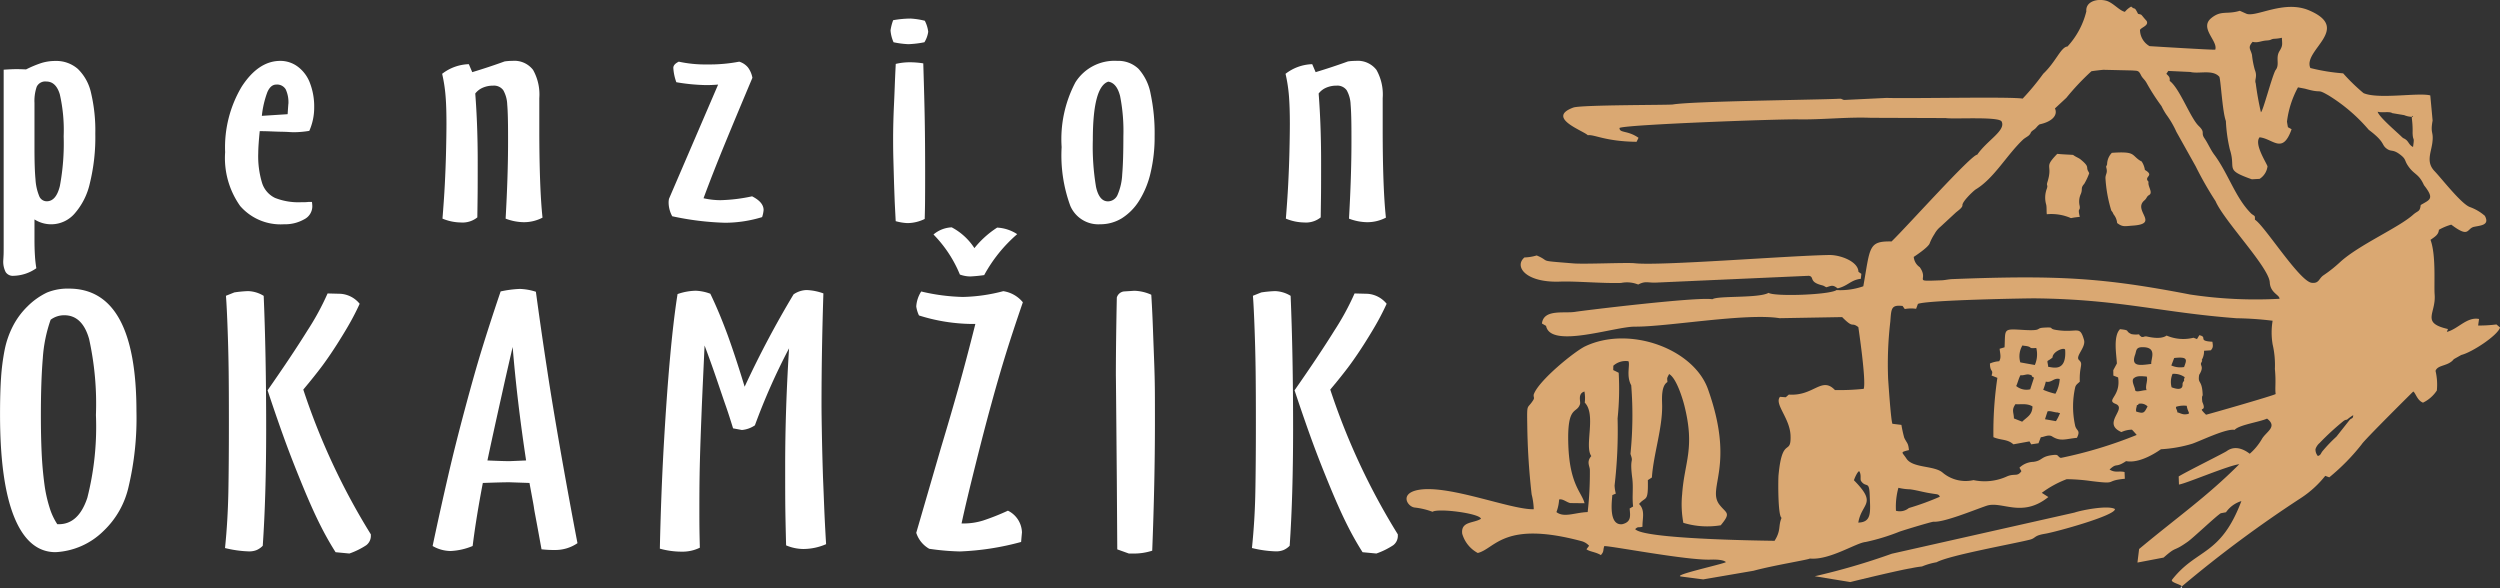
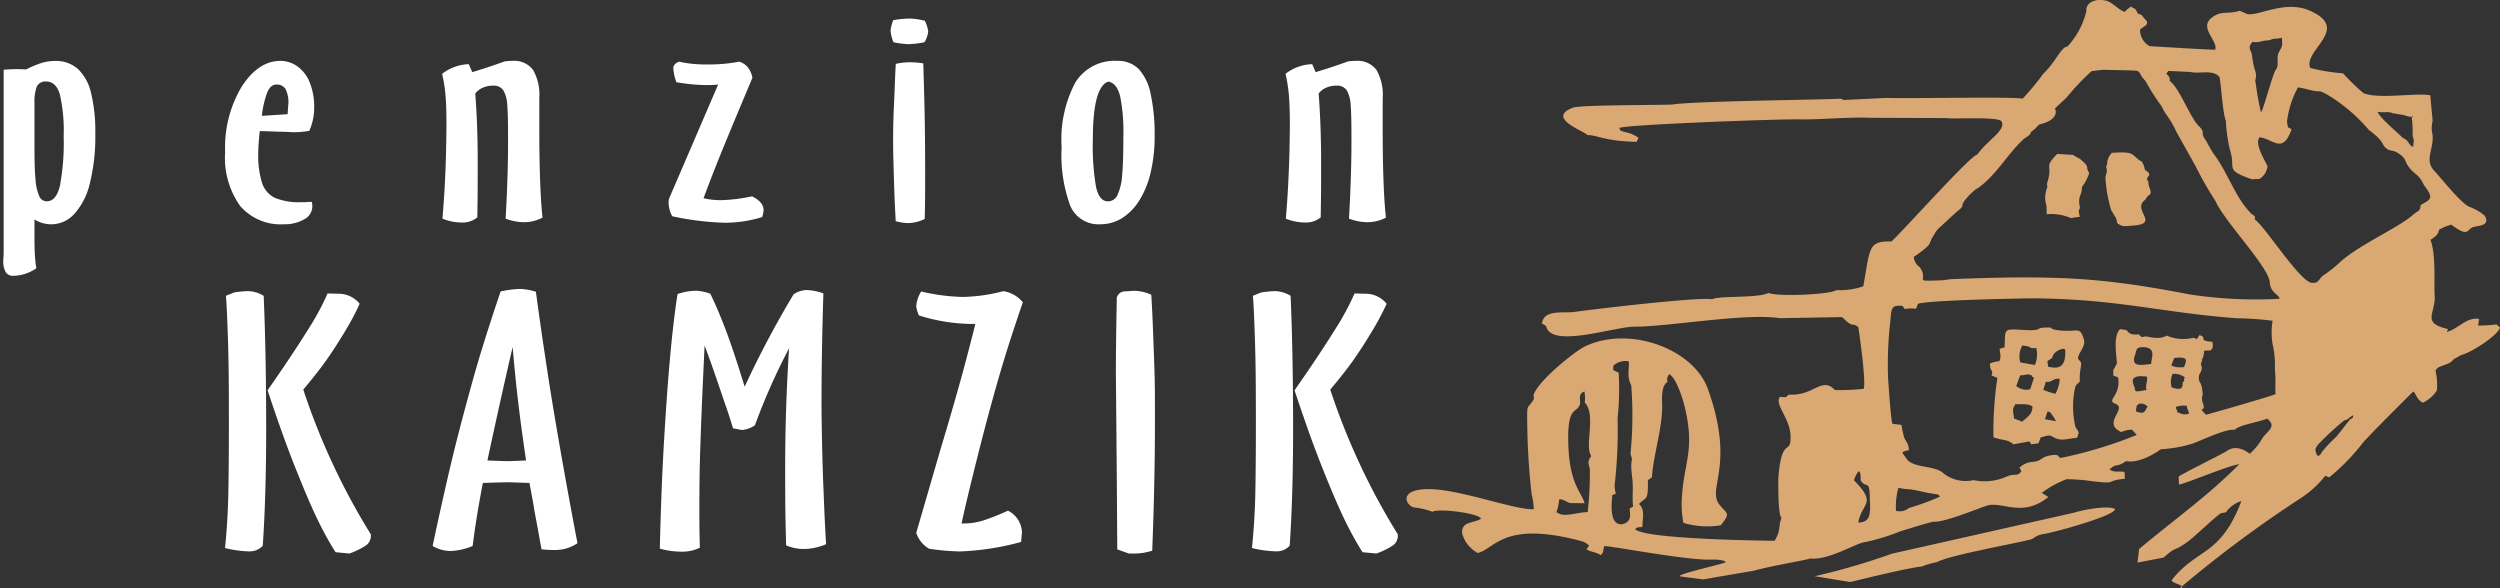
<svg xmlns="http://www.w3.org/2000/svg" width="228.684" height="53.816" viewBox="0 0 228.684 53.816">
  <rect x="0" y="0" width="228.684" height="53.816" fill="#333333" stroke="none" />
  <g id="Group_79" data-name="Group 79" transform="translate(-497.48 -135.58)">
-     <path id="Path_23" data-name="Path 23" d="M640.2,161.339c1.387-.054,3.908.177,5.567.123a2.714,2.714,0,0,1,1.564.146c.676-.35.843-.151,1.635-.179l13.979-.621c.534.094-.034.551,1.164.858.3.078.231.112.443.191.516-.165.59-.226,1.022.1.949-.219,1.2-.774,2.124-.873l.046-.455-.267-.186c-.013-.94-1.651-1.553-2.673-1.537-3.7.057-15.467,1.012-17.783.754-.725-.081-4.569.1-5.616.014-3.458-.28-1.96-.134-3.358-.728a4.171,4.171,0,0,1-1.12.183C635.957,159.952,637.035,161.459,640.2,161.339Z" fill="#daa872" />
    <path id="Path_24" data-name="Path 24" d="M725.838,165.258a12.646,12.646,0,0,1-1.675.1l.084-.6c-1.11-.22-1.927.928-2.944,1.182l.1-.263c-2.5-.571-1.082-1.409-1.217-3.142-.074-.952.144-3.6-.379-5.017.447-.311.731-.48.768-.917a5,5,0,0,1,1.132-.472c1.634,1.236,1.4.414,2.027.212.658-.147,1.515-.143,1.043-1.02a4.348,4.348,0,0,0-1.374-.805c-.786-.29-2.574-2.6-3.219-3.275-.8-.834-.334-1.648-.209-2.6.141-1.069-.207-.78.025-2.033l-.213-2.3c-1.072-.285-4.753.38-6.108-.211a17.61,17.61,0,0,1-1.862-1.808,17.618,17.618,0,0,1-3-.487c-.727-1.626,3.855-3.6-.138-5.282-2.25-.948-4.732.614-5.675.332l-.64-.285c-1.207.366-1.69-.078-2.606.664-1.128.914.633,2.1.358,2.892-.122.038-5.338-.279-6.01-.323a1.732,1.732,0,0,1-.872-1.486c.131-.242.845-.4.6-.827-.625-.686-.342-.524-.781-.642-.374-.756-.242-.3-.623-.665a1.968,1.968,0,0,0-.579.483c-.52-.11-1.114-.885-1.762-1.03-.882-.2-1.844.136-1.764.985a7.319,7.319,0,0,1-1.726,3.217c-.6.041-1.051,1.391-2.215,2.49A22.609,22.609,0,0,1,682.5,144.6c-1.15-.193-10.119.009-12.453-.063l-3.892.187c-.4-.13-.1-.127-.7-.1-2.558.1-13.176.215-14.957.513-.354.06-8.406.027-9.1.281-2.544.935.943,2.127,1.325,2.533.568-.1,1.58.568,4.46.6l.179-.366c-1.028-.712-1.741-.409-1.74-.9.477-.306,14.409-.82,16.348-.786,2.218.039,4.425-.229,6.645-.143l6.843.024c.684.117,4.877-.164,5.117.315.412.821-1.315,1.709-2.232,3.037-.493-.058-6.418,6.567-7.835,7.935-2.137-.041-1.947.51-2.584,4.1a6.42,6.42,0,0,1-2.452.348c-.633.437-5.629.613-6.218.254-.9.51-4.64.242-5.139.585-1.338-.247-11.956,1.05-12.509,1.146-1.019.177-2.922-.285-3.079,1.073l.379.218c.4,2.114,6.273.054,8.139.068,2.937.023,10.155-1.267,13.218-.773l5.723-.1c1.123,1.13.786.386,1.483.918,0,0,.742,4.957.489,5.645a21.17,21.17,0,0,1-2.63.11c-1.223-1.287-1.933.58-4.219.414l-.278.245-.528-.039c-.549.663.915,1.941.965,3.561.059,1.893-.76-.044-1.1,3.609-.039.418-.066,3.726.279,3.9-.324.765-.026,1.121-.641,2.1-1.878-.024-12.027-.182-12.751-1.07.326-.291.243-.09.67-.223-.032-.677.284-1.494-.317-2.073.62-.73.85-.107.806-2.184l.371-.243c.135-2.094.973-4.5.936-6.611-.011-.591-.1-1.762.484-2.119-.025-.413-.073-.281.153-.731.652.354,1.221,2.187,1.393,2.866,1,3.964,0,5.181-.2,8.135a9.29,9.29,0,0,0,.111,2.61,7.563,7.563,0,0,0,3.42.223c.98-1.179.518-1.066-.111-1.876-1.2-1.541,1.48-3.45-1.056-10.573-1.319-3.7-7.172-5.841-11.224-3.926-.967.457-4.31,3.164-4.718,4.425-.032.264.1.261-.04.495-.564.908-.584.168-.548,2.333a62.959,62.959,0,0,0,.4,6.3,6.111,6.111,0,0,1,.193,1.354c-2.075.064-7.71-2.247-10.5-1.777-1.821.307-1.061,1.539-.4,1.621a6.72,6.72,0,0,1,1.639.391c.514-.348,4.339.142,4.433.64-.672.43-1.85.209-1.717,1.36a2.907,2.907,0,0,0,1.425,1.768c1.61-.4,2.354-3,9.527-1.073a1.455,1.455,0,0,1,.655.411l-.241.322c.305.229.835.239,1.318.532.316-.355.172-.416.311-.822.541-.038,7.531,1.311,9.716,1.236.429-.015,1.188-.005,1.412.23-.412.22-4.958,1.2-4.1,1.316l2.018.263,4.6-.789c1.842-.5,5.1-1.022,5.158-1.12,1.789.18,4.239-1.443,5.1-1.511a19.124,19.124,0,0,0,3.126-.956c.756-.251,2.823-.87,3.08-.9.939.085,3.741-1.079,4.853-1.456,1.406-.477,3.236,1.148,5.658-.8l-.6-.385a9.337,9.337,0,0,1,2.278-1.249,17.405,17.405,0,0,1,2.257.174c2.543.316,1.109-.03,3.062-.213l-.026-.617c-.557-.124-.838.1-1.371-.225.708-.667.509-.1,1.512-.771,1.386.263,3.148-1.068,3.191-1.087a12.187,12.187,0,0,0,2.849-.5c.8-.275,3.126-1.416,3.888-1.272.408-.462,2.252-.709,2.966-1.03,1,.766-.091,1.184-.483,1.887a5.276,5.276,0,0,1-1.1,1.326c-.109-.069-1.135-.947-2.1-.245-.249.18-3.636,1.854-4.4,2.322l.025.74c.578-.06,4.54-1.754,5.517-1.857-2.98,2.981-5.555,4.753-9.162,7.755L693,187.04l2.393-.457c1.272-1.122.8-.45,2.217-1.457.525-.374,2.615-2.368,3.018-2.6l.472-.088a2.656,2.656,0,0,1,1.408-1.022c-1.922,5.07-4.073,4.3-6.337,7.187-.192.245.749.42.9.61a110.919,110.919,0,0,1,10.927-8.106,9.4,9.4,0,0,0,2.181-2l.367.137a19.254,19.254,0,0,0,2.959-3.01c.169-.333,4.722-4.84,4.722-4.84.223.121.344.8.892,1.019a3.162,3.162,0,0,0,1.268-1.111,5.44,5.44,0,0,0-.12-1.795c.2-.585,1.156-.4,1.674-1.075l.686-.384c.937-.222,3.3-1.756,3.543-2.508ZM642.91,178.577a31.494,31.494,0,0,1-.2,3.845c-1.158.036-2.158.543-2.858,0a3.857,3.857,0,0,0,.246-1.151c.35-.085.689.264,1.025.327l1.3.015c-.237-.984-1.357-1.672-1.483-5.326-.13-3.74.79-2.8,1.075-3.762.063-.213-.244-.942.4-1.131a3.364,3.364,0,0,1,.028,1.015c1.078,1.1-.057,3.982.6,4.889C642.567,177.835,642.913,178.227,642.91,178.577Zm2.955,4.955c-1.255.128-.941-2.088-.9-2.664l.32-.137a3.449,3.449,0,0,1-.114-.738,43.316,43.316,0,0,0,.276-6.14,26.109,26.109,0,0,0,.1-4.175l-.5-.247.009-.394a1.672,1.672,0,0,1,1.385-.413c.164.331-.225,1.342.253,2.2a35.075,35.075,0,0,1-.07,6.281c.324.918-.1.162.166,2.225.112.888-.03,1.687.076,2.581l-.316.181C646.6,182.735,646.736,183.327,645.865,183.532Zm21.6-.148c.311-1.843,1.781-1.667-.4-3.874.083-.251.317-.768.477-.834.225.311.076.71.167.893.464.688.757-.078.8,1.3C668.563,182.393,668.721,183.35,667.462,183.384Zm48.855-37.452,1.077.179a1.991,1.991,0,0,0,.708.156c.039-.183.218-.017,0,0a.545.545,0,0,0,0,.193,7.784,7.784,0,0,1,.063,1.286c.04.863.193.217.042,1.279-.377-.188-.386-.469-.657-.672-.218-.164-.174-.053-.4-.275-.408-.406-2.117-1.852-2.178-2.283C715.327,145.928,716.045,145.74,716.317,145.932Zm-12.781-6.526c.475.124.744-.092,1.289-.123.434-.025.33-.109.654-.154a3.932,3.932,0,0,0,.731-.093c.021.592.1.7-.215,1.209-.4.638.059,1.257-.38,1.77-.364.725-1.126,3.722-1.323,3.833a26.65,26.65,0,0,1-.474-2.643c-.136-.354.178-.588-.084-1.238a7.745,7.745,0,0,1-.259-1.365C703.351,140.058,703.054,139.945,703.536,139.406ZM672.09,182.051a1.293,1.293,0,0,1-1.179.25,6.487,6.487,0,0,1,.223-2.1,5.122,5.122,0,0,0,1.071.139c.784.108,1.217.288,2.378.441.278.036.3.157.34.237A24.122,24.122,0,0,1,672.09,182.051Zm20.8-8.823c-.062-.24.062-.449.052-.582.23-.067.074.026.163-.125a.861.861,0,0,1,.821.238C693.617,173.335,693.6,173.448,692.891,173.228Zm.95-1.958c-.364-.021-1.043.28-1.058-.044-.011-.235-.407-.868-.084-1.069.283-.234.749-.16,1.152-.132C693.979,170.4,693.673,170.923,693.841,171.27Zm.427-2.4c-.994.122-1.9.3-1.475-.858.117-.323.05-.653.6-.672C694.9,167.29,694.188,168.462,694.268,168.873Zm1.941.911a1.669,1.669,0,0,1,1.131.313c-.116.1,0,.066-.085.165.07.256-.088.141-.129.439.045.509-.363.551-1,.309A1.864,1.864,0,0,1,696.209,169.784Zm-.109-.772.262-.681c1.332-.154,1.134.2.906.826A2.017,2.017,0,0,1,696.1,169.012Zm1.274,4.471c-.3.024-.59-.18-.715-.169-.042-.319-.184-.361-.114-.523a2.271,2.271,0,0,1,.968-.086C697.595,173.355,697.984,173.433,697.374,173.483Zm1.9.035c-.916-.9.152-.075-.338-1.17-.018-.167-.067-.5.034-.593-.045-1.516-.473-.975-.322-1.884.533-.853-.028-.831.234-1.18.009-.083.087-.116-.006-.17a1.6,1.6,0,0,0,.217-.854l.62-.041c.25-.277.188-.441.144-.783-1.41-.074-.382-.421-1.194-.6l-.215.356-.32-.122a3.857,3.857,0,0,1-2.462-.2c-.565.414-1.716.1-1.821.083-.283-.032-.115.047-.451.05-.4-.281-.072-.129-.276-.243a2.069,2.069,0,0,1-.672-.023c-.637-.3-.025-.342-1.04-.451-.649.658-.316,2.394-.285,3.138l-.331.615.008.493.433.167c.28,1.747-1.145,2.06-.232,2.42,1.114.439-1.3,1.775.534,2.58a2.388,2.388,0,0,1,.963-.22c.1.094.383.408.434.484a39.524,39.524,0,0,1-6.935,2.1c-.3-.09-.181-.313-.594-.277-1.291.113-1.024.518-1.912.637a1.93,1.93,0,0,0-1.282.536l.179.317c-.373.53-.576.189-1.281.461a4.92,4.92,0,0,1-3.1.357,3.263,3.263,0,0,1-2.849-.706c-.793-.644-2.72-.381-3.292-1.272-.387-.6-.623-.555.236-.769-.074-.69-.162-.569-.434-1.135a11.873,11.873,0,0,1-.256-1.17l-.82-.1c-.135-.241-.354-3.513-.394-4.087a33.492,33.492,0,0,1,.2-5.275c.087-1.176.071-1.537,1.121-1.417l.2.281a3.327,3.327,0,0,1,1.037-.022l.166-.448c.894-.362,10.2-.512,10.665-.507,7.768.081,11.5,1.291,18.493,1.821a29.8,29.8,0,0,1,3.287.227,6.534,6.534,0,0,0,0,2.153,8.347,8.347,0,0,1,.208,2.253c.119,1.271-.008,1.747.071,2.3C705.33,171.8,699.872,173.363,699.271,173.518Zm-1.51-11.006c-7.8-1.5-11.851-1.78-21.65-1.4-.393.011-.688.1-1.057.113-2.775.1-1.062.064-1.967-1.2a1.267,1.267,0,0,1-.552-.943s1.309-.843,1.456-1.234a4.439,4.439,0,0,1,.434-.845,2.2,2.2,0,0,1,.56-.683l1.392-1.289c.19-.167.627-.453.612-.676-.023-.345,1.035-1.339,1.223-1.451,1.661-1,2.832-3.142,4.314-4.545.172-.163.448-.291.566-.417.252-.27.023-.209.45-.506.219-.153.266-.313.508-.479,1.158-.244,1.686-.852,1.4-1.454l1.047-.974a22.417,22.417,0,0,1,2.289-2.426c.048-.023,1.029-.136,1.107-.135l2.634.06c.479.043.569-.023.786.417.156.316.319.371.519.72a18.94,18.94,0,0,0,1.369,2.127,5.8,5.8,0,0,0,.448.785,8.566,8.566,0,0,1,.908,1.56l1.768,3.161a31.708,31.708,0,0,0,1.818,3.186c.771,1.8,4.884,6.042,4.959,7.43.052.975.9,1.131.892,1.5A40.115,40.115,0,0,1,697.761,162.512Zm14.6,11.543-1.159,1.467a13.209,13.209,0,0,0-1.3,1.36c-.151.217-.131.323-.4.415a.9.9,0,0,1-.217-.634,1.25,1.25,0,0,1,.374-.555,23.9,23.9,0,0,1,2.213-2.033c.246-.155.16-.033.335-.135a3.529,3.529,0,0,1,.53-.379C712.71,173.957,712.58,173.761,712.359,174.055Zm6.548-19.718c-.072.656-.242.481-.708.9-1.313,1.171-4.895,2.726-6.622,4.281a12.369,12.369,0,0,1-1.546,1.235c-.462.3-.4.778-1.094.7-1.117-.129-4.345-5.268-5.194-5.771,0-.425.01-.286-.324-.547-1.434-1.414-2.075-3.576-3.334-5.322-.393-.5-.6-1.056-.96-1.583s.115-.51-.529-1.13c-.763-.733-1.743-3.452-2.65-4.114.023-.31-.017-.376-.306-.649l.176-.265,2.013.094c.817.2,2.04-.252,2.656.438.136.289.277,3.189.6,4.049a14,14,0,0,0,.361,2.592c.6,1.844-.543,1.83,2.012,2.739l.716-.04a1.593,1.593,0,0,0,.72-1.149c-.155-.416-1.232-2.041-.727-2.652,1.234.121,2.1,1.615,2.93-.739l-.336-.185c-.016-.09-.084-.464-.086-.519a8.78,8.78,0,0,1,1.006-3.127l.647.124c1.687.488.984-.054,2.148.612a15.47,15.47,0,0,1,3.679,3.15c1.548,1.161,1.117,1.351,1.657,1.734.416.3.537.017,1.213.531.55.418.386.516.693.985.583.89.991.707,1.488,1.814C720.219,153.8,719.731,153.839,718.907,154.337Z" fill="#daa872" />
    <path id="Path_25" data-name="Path 25" d="M694.019,152.211c-.506-.5.612-.533-.338-1.087a1.855,1.855,0,0,0-.294-.77,1.051,1.051,0,0,1-.2-.116c-.012-.009-.032-.021-.045-.029-.687-.489-.405-.794-2.483-.649a1.541,1.541,0,0,0-.434,1.044c-.092.306-.12.088-.052.4.092.427-.087.48-.1.854a12.48,12.48,0,0,0,.539,2.992c.189.231.087.126.222.36a1.42,1.42,0,0,1,.307.77c.508.382.67.292,1.448.237,2.484-.173-.042-1.374,1.039-2.3.26-.222.185-.347.444-.5C694.457,153.191,693.907,152.6,694.019,152.211Z" fill="#daa872" />
    <path id="Path_26" data-name="Path 26" d="M687.233,182.469l-16.7,3.761a61.816,61.816,0,0,1-7.052,2.061l3.253.532c.932-.238,4.664-1.13,5.557-1.263a9.181,9.181,0,0,1,1-.163,6.276,6.276,0,0,1,1.336-.386c1.143-.631,6.936-1.667,8.509-2.059.614-.153.336-.372,1.419-.548.95-.155,6.487-1.677,6.385-2.263C690.317,181.775,687.928,182.235,687.233,182.469Z" fill="#daa872" />
    <path id="Path_27" data-name="Path 27" d="M696.973,189.377c.117-.055.132-.108.092-.159C696.907,189.367,696.865,189.429,696.973,189.377Z" fill="#fff" />
    <path id="Path_28" data-name="Path 28" d="M693.382,150.348l.005.006C693.421,150.357,693.155,150.155,693.382,150.348Z" fill="#fff" />
    <path id="Path_29" data-name="Path 29" d="M687.81,150.173c-.2-.165-.432-.22-.7-.424-.493-.032-.981-.047-1.445-.095-1.306,1.343-.365.881-.9,2.586-.12.38.077.206-.055.6a2.312,2.312,0,0,0-.051,1.48c.05.281.014.579.05.857a4.506,4.506,0,0,1,1.585.135c1.087.315.113.23,1.432.107-.224-.936.061-.462-.009-1a1.653,1.653,0,0,1,.1-1.089c.2-.486-.051-.522.318-.934a5.873,5.873,0,0,0,.452-.963c-.053-.158-.095-.166-.142-.292C688.332,150.848,688.582,150.807,687.81,150.173Z" fill="#daa872" />
-     <path id="Path_30" data-name="Path 30" d="M688.111,166.671c-.4-1.388-.57-.6-2.531-.906-.816-.128-.03-.279-1.168-.213-.775.046-.046.313-1.843.208-1.9-.11-1.635-.129-1.725,1.589l-.451.134c.029.381.179.8-.043,1.141a2.526,2.526,0,0,0-.842.206c0,.836.35.525.146,1.1l.533.213a33.738,33.738,0,0,0-.362,5.427c.718.305,1.271.159,1.828.654l1.471-.268.157.271.667-.1.213-.554c.265,0,.7-.282,1.036-.07.771.489,1.232.226,2.267.127.377-.759-.083-.591-.181-1.2a8.079,8.079,0,0,1,.019-3.408c.063-.254.219-.333.424-.528-.056-1.461.356-1.591-.071-1.979C687.28,168.166,688.309,167.358,688.111,166.671Zm-5.655,7.484-.756-.3c0-.528-.253-.77.15-1.311.3.069,1.024-.118,1.549.214C683.385,173.552,682.886,173.728,682.456,174.155Zm.735-2.964a1.475,1.475,0,0,1-1.283-.3c.141-.283.224-.7.395-.993.223.057.535-.106.76-.06.493.1.088.129.476.283Zm.423-2.224-1.329-.238a1.946,1.946,0,0,1,.182-1.531c-.053-.006-.031-.01.008-.014l.009-.017c.188.007.061.011-.009.017l-.008.014.04,0c1.071.082.342.293,1.239.211A2.425,2.425,0,0,1,683.614,168.967Zm1,1.52c.543.139.709-.376,1.277-.238a3.132,3.132,0,0,1-.394,1.349,6.18,6.18,0,0,1-1.118-.364A5.4,5.4,0,0,0,684.618,170.487Zm.929,3.618-1-.175.232-.718c.246-.084.652.108.944.1a.4.4,0,0,0,.2.05A4.08,4.08,0,0,1,685.547,174.1Zm-.7-4.96c-.108-.782-.192-.372.389-.862,0-.557,1.136-1,1.156-.69C686.529,169.752,685.1,169.113,684.844,169.145Z" fill="#daa872" />
+     <path id="Path_30" data-name="Path 30" d="M688.111,166.671c-.4-1.388-.57-.6-2.531-.906-.816-.128-.03-.279-1.168-.213-.775.046-.046.313-1.843.208-1.9-.11-1.635-.129-1.725,1.589l-.451.134c.029.381.179.8-.043,1.141a2.526,2.526,0,0,0-.842.206c0,.836.35.525.146,1.1l.533.213a33.738,33.738,0,0,0-.362,5.427c.718.305,1.271.159,1.828.654l1.471-.268.157.271.667-.1.213-.554c.265,0,.7-.282,1.036-.07.771.489,1.232.226,2.267.127.377-.759-.083-.591-.181-1.2a8.079,8.079,0,0,1,.019-3.408c.063-.254.219-.333.424-.528-.056-1.461.356-1.591-.071-1.979C687.28,168.166,688.309,167.358,688.111,166.671Zm-5.655,7.484-.756-.3c0-.528-.253-.77.15-1.311.3.069,1.024-.118,1.549.214C683.385,173.552,682.886,173.728,682.456,174.155Zm.735-2.964a1.475,1.475,0,0,1-1.283-.3c.141-.283.224-.7.395-.993.223.057.535-.106.76-.06.493.1.088.129.476.283Zm.423-2.224-1.329-.238a1.946,1.946,0,0,1,.182-1.531c-.053-.006-.031-.01.008-.014l.009-.017c.188.007.061.011-.009.017l-.008.014.04,0c1.071.082.342.293,1.239.211A2.425,2.425,0,0,1,683.614,168.967Zm1,1.52c.543.139.709-.376,1.277-.238a3.132,3.132,0,0,1-.394,1.349,6.18,6.18,0,0,1-1.118-.364A5.4,5.4,0,0,0,684.618,170.487Zm.929,3.618-1-.175.232-.718a.4.4,0,0,0,.2.05A4.08,4.08,0,0,1,685.547,174.1Zm-.7-4.96c-.108-.782-.192-.372.389-.862,0-.557,1.136-1,1.156-.69C686.529,169.752,685.1,169.113,684.844,169.145Z" fill="#daa872" />
    <path id="Path_31" data-name="Path 31" d="M498.723,160.809a3.777,3.777,0,0,0,2.081-.693,11.131,11.131,0,0,1-.129-1.166c-.03-.469-.041-.959-.041-1.471v-1.828a2.836,2.836,0,0,0,3.64-.5,6.259,6.259,0,0,0,1.424-2.8,17.656,17.656,0,0,0,.5-4.543,14.935,14.935,0,0,0-.388-3.721,4.352,4.352,0,0,0-1.206-2.2,3,3,0,0,0-2.076-.731,4.282,4.282,0,0,0-1.265.189,10.173,10.173,0,0,0-1.4.585c-.148-.008-.283-.013-.412-.017s-.289-.008-.482-.008c-.265,0-.648.017-1.153.051v15.974c0,.422,0,.719-.006.9s-.018.361-.03.555a2.1,2.1,0,0,0,.218,1.084A.782.782,0,0,0,498.723,160.809ZM500.634,145a3.991,3.991,0,0,1,.206-1.489.861.861,0,0,1,.882-.473c.582,0,.994.391,1.229,1.17a14.736,14.736,0,0,1,.353,3.838,21.177,21.177,0,0,1-.347,4.547c-.23.934-.629,1.4-1.206,1.4a.746.746,0,0,1-.694-.5,4.717,4.717,0,0,1-.329-1.5c-.065-.671-.094-1.609-.094-2.818Z" fill="#fff" />
-     <path id="Path_32" data-name="Path 32" d="M503.78,161.98a4.993,4.993,0,0,0-2,.359,6.428,6.428,0,0,0-1.783,1.267,6.961,6.961,0,0,0-1.321,1.777,8.281,8.281,0,0,0-.767,2.183,19.942,19.942,0,0,0-.334,2.587c-.064.945-.092,2.052-.092,3.335q0,6.22,1.306,9.41t3.772,3.19a6.711,6.711,0,0,0,4.383-1.933,7.986,7.986,0,0,0,2.308-4.094,27.259,27.259,0,0,0,.71-6.848Q509.959,161.982,503.78,161.98Zm1.69,19.13q-.8,2.424-2.621,2.422h-.128a5.877,5.877,0,0,1-.7-1.5,12.51,12.51,0,0,1-.483-2.2c-.113-.852-.2-1.792-.248-2.821s-.071-2.177-.071-3.434q0-3.133.177-5.232a13.134,13.134,0,0,1,.717-3.518,2.061,2.061,0,0,1,1.251-.41c1.094,0,1.854.722,2.266,2.167a27.561,27.561,0,0,1,.625,6.961A26.392,26.392,0,0,1,505.47,181.11Z" fill="#fff" />
    <path id="Path_33" data-name="Path 33" d="M615.467,146.93q0,.846-.035,2.414c-.023,1.045-.065,2.091-.118,3.127s-.129,2.074-.211,3.107a4.49,4.49,0,0,0,1.67.352,2.152,2.152,0,0,0,1.517-.464c.012-.818.024-1.575.03-2.272s.006-1.656.006-2.887q0-3.258-.224-6.173a1.726,1.726,0,0,1,.712-.542,2.328,2.328,0,0,1,.917-.177,1.047,1.047,0,0,1,.936.422,2.864,2.864,0,0,1,.358,1.3q.079.877.077,2.93v.542q0,3.014-.224,6.97a4.764,4.764,0,0,0,1.665.326,3.668,3.668,0,0,0,1.711-.417q-.291-2.717-.294-7.989v-2.947a4.581,4.581,0,0,0-.57-2.577,2.155,2.155,0,0,0-1.906-.826,4.458,4.458,0,0,0-.706.052q-1.341.49-2.952.98l-.312-.731a4.175,4.175,0,0,0-2.441.882,13.9,13.9,0,0,1,.318,2.1C615.444,145.149,615.467,145.984,615.467,146.93Z" fill="#fff" />
    <path id="Path_34" data-name="Path 34" d="M563.8,155.956a11.7,11.7,0,0,0,3.393-.516,2.7,2.7,0,0,0,.136-.646c0-.486-.353-.9-1.053-1.256a15.234,15.234,0,0,1-2.894.353,7.139,7.139,0,0,1-1.547-.177q.856-2.31,1.871-4.783t2.6-6.234a2.264,2.264,0,0,0-.406-.947,1.667,1.667,0,0,0-.8-.529,14.482,14.482,0,0,1-2.929.254,11.356,11.356,0,0,1-2.6-.254c-.33.159-.5.349-.5.568a4.553,4.553,0,0,0,.276,1.312,17.707,17.707,0,0,0,2.723.263c.4,0,.771-.018,1.1-.048l-4.493,10.446a1.721,1.721,0,0,0-.035.417,2.686,2.686,0,0,0,.329,1.183A26.035,26.035,0,0,0,563.8,155.956Z" fill="#fff" />
-     <path id="Path_35" data-name="Path 35" d="M586.222,160.868a12.853,12.853,0,0,0,1.285-.124A13.418,13.418,0,0,1,590.526,157a3.686,3.686,0,0,0-1.833-.6,8.684,8.684,0,0,0-2.081,1.876,5.575,5.575,0,0,0-2.074-1.9,2.739,2.739,0,0,0-1.669.655,11.385,11.385,0,0,1,2.415,3.663A2.909,2.909,0,0,0,586.222,160.868Z" fill="#fff" />
    <path id="Path_36" data-name="Path 36" d="M520.166,162.209a10.943,10.943,0,0,0-1.25.119l-.767.307c.056.711.106,1.766.156,3.174s.078,2.66.092,3.757.021,2.67.021,4.7q0,3.764-.049,6.364c-.036,1.736-.135,3.429-.306,5.082a10.334,10.334,0,0,0,2.188.306,1.808,1.808,0,0,0,.682-.114,1.726,1.726,0,0,0,.582-.4q.309-4.489.313-10.61,0-6.89-.227-12.251A2.893,2.893,0,0,0,520.166,162.209Z" fill="#fff" />
    <path id="Path_37" data-name="Path 37" d="M523.467,156.094a3.53,3.53,0,0,0,1.83-.448,1.342,1.342,0,0,0,.752-1.178,2.822,2.822,0,0,0-.035-.418c-.194,0-.329,0-.394.009s-.141.008-.212.017h-.341a5.828,5.828,0,0,1-2.429-.392,2.28,2.28,0,0,1-1.182-1.359,8.375,8.375,0,0,1-.353-2.749c0-.443.047-1.11.135-2,.324,0,.694.009,1.106.026s.735.026.965.03.446.013.646.026.348.017.442.017a9.172,9.172,0,0,0,1.376-.124,5.248,5.248,0,0,0,.447-2.143,5.97,5.97,0,0,0-.394-2.25,3.311,3.311,0,0,0-1.124-1.493,2.656,2.656,0,0,0-1.582-.516q-1.993,0-3.523,2.345a10.824,10.824,0,0,0-1.523,6.01,7.588,7.588,0,0,0,1.376,4.921A4.9,4.9,0,0,0,523.467,156.094Zm-1.529-12.089c.2-.461.476-.689.818-.689a.915.915,0,0,1,.858.435,2.8,2.8,0,0,1,.247,1.342c0-.1-.023.211-.07.933l-2.359.151A8.774,8.774,0,0,1,521.938,144.005Z" fill="#fff" />
    <path id="Path_38" data-name="Path 38" d="M538.319,146.93q0,.846-.035,2.414c-.023,1.045-.064,2.091-.117,3.127s-.13,2.074-.212,3.107a4.494,4.494,0,0,0,1.67.352,2.155,2.155,0,0,0,1.518-.464c.012-.818.023-1.575.029-2.272s.006-1.656.006-2.887q0-3.258-.224-6.173a1.738,1.738,0,0,1,.712-.542,2.333,2.333,0,0,1,.918-.177,1.046,1.046,0,0,1,.935.422,2.862,2.862,0,0,1,.359,1.3q.078.877.076,2.93v.542q0,3.014-.223,6.97a4.762,4.762,0,0,0,1.664.326,3.668,3.668,0,0,0,1.711-.417q-.289-2.717-.294-7.989v-2.947a4.581,4.581,0,0,0-.57-2.577,2.154,2.154,0,0,0-1.906-.826,4.446,4.446,0,0,0-.705.052c-.895.327-1.877.653-2.953.98l-.312-.731a4.175,4.175,0,0,0-2.441.882,13.9,13.9,0,0,1,.318,2.1C538.3,145.149,538.319,145.984,538.319,146.93Z" fill="#fff" />
    <path id="Path_39" data-name="Path 39" d="M599.553,170.012v0Z" fill="#fff" />
    <path id="Path_40" data-name="Path 40" d="M603.062,168.838c-.028-.81-.071-1.891-.12-3.242s-.107-2.374-.15-3.055a4.016,4.016,0,0,0-1.577-.363c.043,0-.27.02-.937.062a.776.776,0,0,0-.639.561q-.086,4.241-.086,7.211,0-.795.086,9.394l.042,6.427,1.059.38h.348a5.4,5.4,0,0,0,1.79-.26q.245-6.258.248-11.6c0-1.267,0-2.307-.007-3.107S603.091,169.644,603.062,168.838Z" fill="#fff" />
    <path id="Path_41" data-name="Path 41" d="M620.933,169c.483-.659.959-1.361,1.42-2.093s.853-1.382,1.158-1.933.575-1.091.81-1.606a2.469,2.469,0,0,0-1.748-.914l-1.186-.031a24.024,24.024,0,0,1-1.861,3.418q-1.406,2.261-3.629,5.44c.646,1.949,1.207,3.554,1.669,4.811s.987,2.583,1.563,3.98,1.1,2.562,1.569,3.5.945,1.777,1.421,2.52l1.264.12a6.946,6.946,0,0,0,1.541-.759,1.071,1.071,0,0,0,.42-.9v-.093a61.812,61.812,0,0,1-6.18-13.244Q620.2,169.987,620.933,169Z" fill="#fff" />
    <path id="Path_42" data-name="Path 42" d="M614.107,162.209a10.945,10.945,0,0,0-1.25.119l-.768.307c.057.711.107,1.766.157,3.174s.078,2.66.092,3.757.022,2.67.022,4.7q0,3.764-.05,6.364T612,185.709a10.334,10.334,0,0,0,2.188.306,1.808,1.808,0,0,0,.682-.114,1.726,1.726,0,0,0,.582-.4q.309-4.489.313-10.61,0-6.89-.227-12.251A2.893,2.893,0,0,0,614.107,162.209Z" fill="#fff" />
    <path id="Path_43" data-name="Path 43" d="M601.674,153.951a8.261,8.261,0,0,0,1.052-2.56,14.023,14.023,0,0,0,.371-3.351,17.267,17.267,0,0,0-.365-3.872,4.676,4.676,0,0,0-1.1-2.284,2.676,2.676,0,0,0-1.959-.736,4.221,4.221,0,0,0-3.823,1.966,11.125,11.125,0,0,0-1.259,5.924,13.392,13.392,0,0,0,.795,5.373,2.785,2.785,0,0,0,2.734,1.683,3.737,3.737,0,0,0,1.977-.547A5.053,5.053,0,0,0,601.674,153.951Zm-2.847.048c-.529,0-.894-.439-1.088-1.313a22.259,22.259,0,0,1-.294-4.319q0-4.853,1.411-5.318c.518.078.877.517,1.083,1.317a16.486,16.486,0,0,1,.3,3.674q0,2.265-.106,3.485a5.315,5.315,0,0,1-.412,1.846A.973.973,0,0,1,598.827,154Z" fill="#fff" />
    <path id="Path_44" data-name="Path 44" d="M588.168,172.507c.462-1.689.909-3.227,1.335-4.6s.945-2.941,1.541-4.676a2.866,2.866,0,0,0-1.789-1.018,15.588,15.588,0,0,1-3.7.53,18.012,18.012,0,0,1-3.807-.5,2.866,2.866,0,0,0-.455,1.376,2.938,2.938,0,0,0,.249.816,16.538,16.538,0,0,0,4.908.779h.249q-.81,3.228-1.535,5.809t-1.626,5.57l-2.245,7.726a2.59,2.59,0,0,0,1.186,1.46,22.365,22.365,0,0,0,2.806.244,24.65,24.65,0,0,0,5.6-.868c.05-.587.078-.878.078-.867a2.289,2.289,0,0,0-1.285-1.995,21.283,21.283,0,0,1-2.266.9,5.948,5.948,0,0,1-1.769.27h-.206c.313-1.455.739-3.221,1.258-5.3S587.7,174.2,588.168,172.507Z" fill="#fff" />
    <path id="Path_45" data-name="Path 45" d="M547.5,169.2q-.52-3.382-1-6.931a5.245,5.245,0,0,0-1.478-.26,10.086,10.086,0,0,0-1.747.229c-.682,2.01-1.25,3.772-1.719,5.294s-.98,3.341-1.548,5.461-1.08,4.141-1.527,6.079-.931,4.089-1.428,6.453a3.329,3.329,0,0,0,1.662.457,5.9,5.9,0,0,0,2-.457q.309-2.509.931-5.767c1.193-.042,2.01-.063,2.436-.063l1.832.063c.043.239.114.618.206,1.122s.171.9.206,1.164.15.831.306,1.683.284,1.553.383,2.1a9.823,9.823,0,0,0,1.229.062,3.581,3.581,0,0,0,2.06-.623q-.745-3.881-1.52-8.282C548.272,174.055,547.838,171.462,547.5,169.2Zm-3.459,8.562c-.348,0-1-.02-1.974-.062q.19-.912.539-2.509t.782-3.533q.426-1.934.987-4.339.395,4.872,1.229,10.381C544.6,177.744,544.081,177.764,544.038,177.764Z" fill="#fff" />
    <path id="Path_46" data-name="Path 46" d="M526.992,169c.483-.659.959-1.361,1.42-2.093s.853-1.382,1.158-1.933.576-1.091.81-1.606a2.47,2.47,0,0,0-1.748-.914l-1.186-.031a24.016,24.016,0,0,1-1.861,3.418q-1.406,2.261-3.629,5.44c.646,1.949,1.207,3.554,1.669,4.811s.987,2.583,1.562,3.98,1.1,2.562,1.57,3.5.945,1.777,1.421,2.52l1.264.12a6.946,6.946,0,0,0,1.541-.759,1.071,1.071,0,0,0,.42-.9v-.093a61.806,61.806,0,0,1-6.18-13.244Q526.256,169.987,526.992,169Z" fill="#fff" />
    <path id="Path_47" data-name="Path 47" d="M572.762,179.225c-.028-.894-.064-2.048-.092-3.471s-.043-2.484-.043-3.2q0-4.777.171-10.136a5.069,5.069,0,0,0-1.542-.307,2.223,2.223,0,0,0-1.186.395,89.952,89.952,0,0,0-4.475,8.448q-.789-2.6-1.527-4.65c-.5-1.361-1.03-2.65-1.612-3.855a4.243,4.243,0,0,0-1.336-.275,5.329,5.329,0,0,0-1.662.306c-.249,1.569-.476,3.5-.682,5.772s-.4,4.957-.575,8.033-.291,6.235-.362,9.482a7.455,7.455,0,0,0,2.017.275,3.588,3.588,0,0,0,1.641-.363c-.014-.593-.029-1.18-.036-1.767s-.007-1.179-.007-1.766c0-1.6.014-3.071.05-4.437s.092-2.868.156-4.5.164-3.642.27-6.027c.405,1.076.767,2.094,1.094,3.05s.6,1.777.838,2.452.455,1.367.675,2.078l.81.151a2.523,2.523,0,0,0,1.186-.426,57.606,57.606,0,0,1,3.125-7.045q-.351,5.572-.355,10.594c0,1.257,0,2.4.007,3.424s.036,2.359.078,4.006a4.114,4.114,0,0,0,1.577.332,5.261,5.261,0,0,0,2.081-.441c-.085-1.419-.142-2.578-.177-3.466S572.8,180.118,572.762,179.225Z" fill="#fff" />
    <path id="Path_48" data-name="Path 48" d="M582.1,153.607c.006-.6.006-1.39.006-2.366q0-2.53-.035-4.6c-.023-1.385-.07-3.136-.135-5.265a8.056,8.056,0,0,0-1.241-.1,5.623,5.623,0,0,0-1.277.15c-.047.916-.076,1.622-.094,2.113s-.041,1.045-.07,1.665-.047,1.17-.059,1.656-.018.959-.018,1.411c0,.628.006,1.26.024,1.9s.035,1.265.053,1.889.041,1.2.059,1.708.058,1.2.1,2.043a4.758,4.758,0,0,0,1.071.177,3.635,3.635,0,0,0,1.582-.379C582.087,154.872,582.1,154.205,582.1,153.607Z" fill="#fff" />
    <path id="Path_49" data-name="Path 49" d="M580.558,139.621a8.766,8.766,0,0,0,1.482-.177,2.45,2.45,0,0,0,.347-.959,2.954,2.954,0,0,0-.312-1.007,6.847,6.847,0,0,0-1.306-.2,9.233,9.233,0,0,0-1.588.15,4.385,4.385,0,0,0-.241.934,3.291,3.291,0,0,0,.277,1.084A8.334,8.334,0,0,0,580.558,139.621Z" fill="#fff" />
  </g>
</svg>